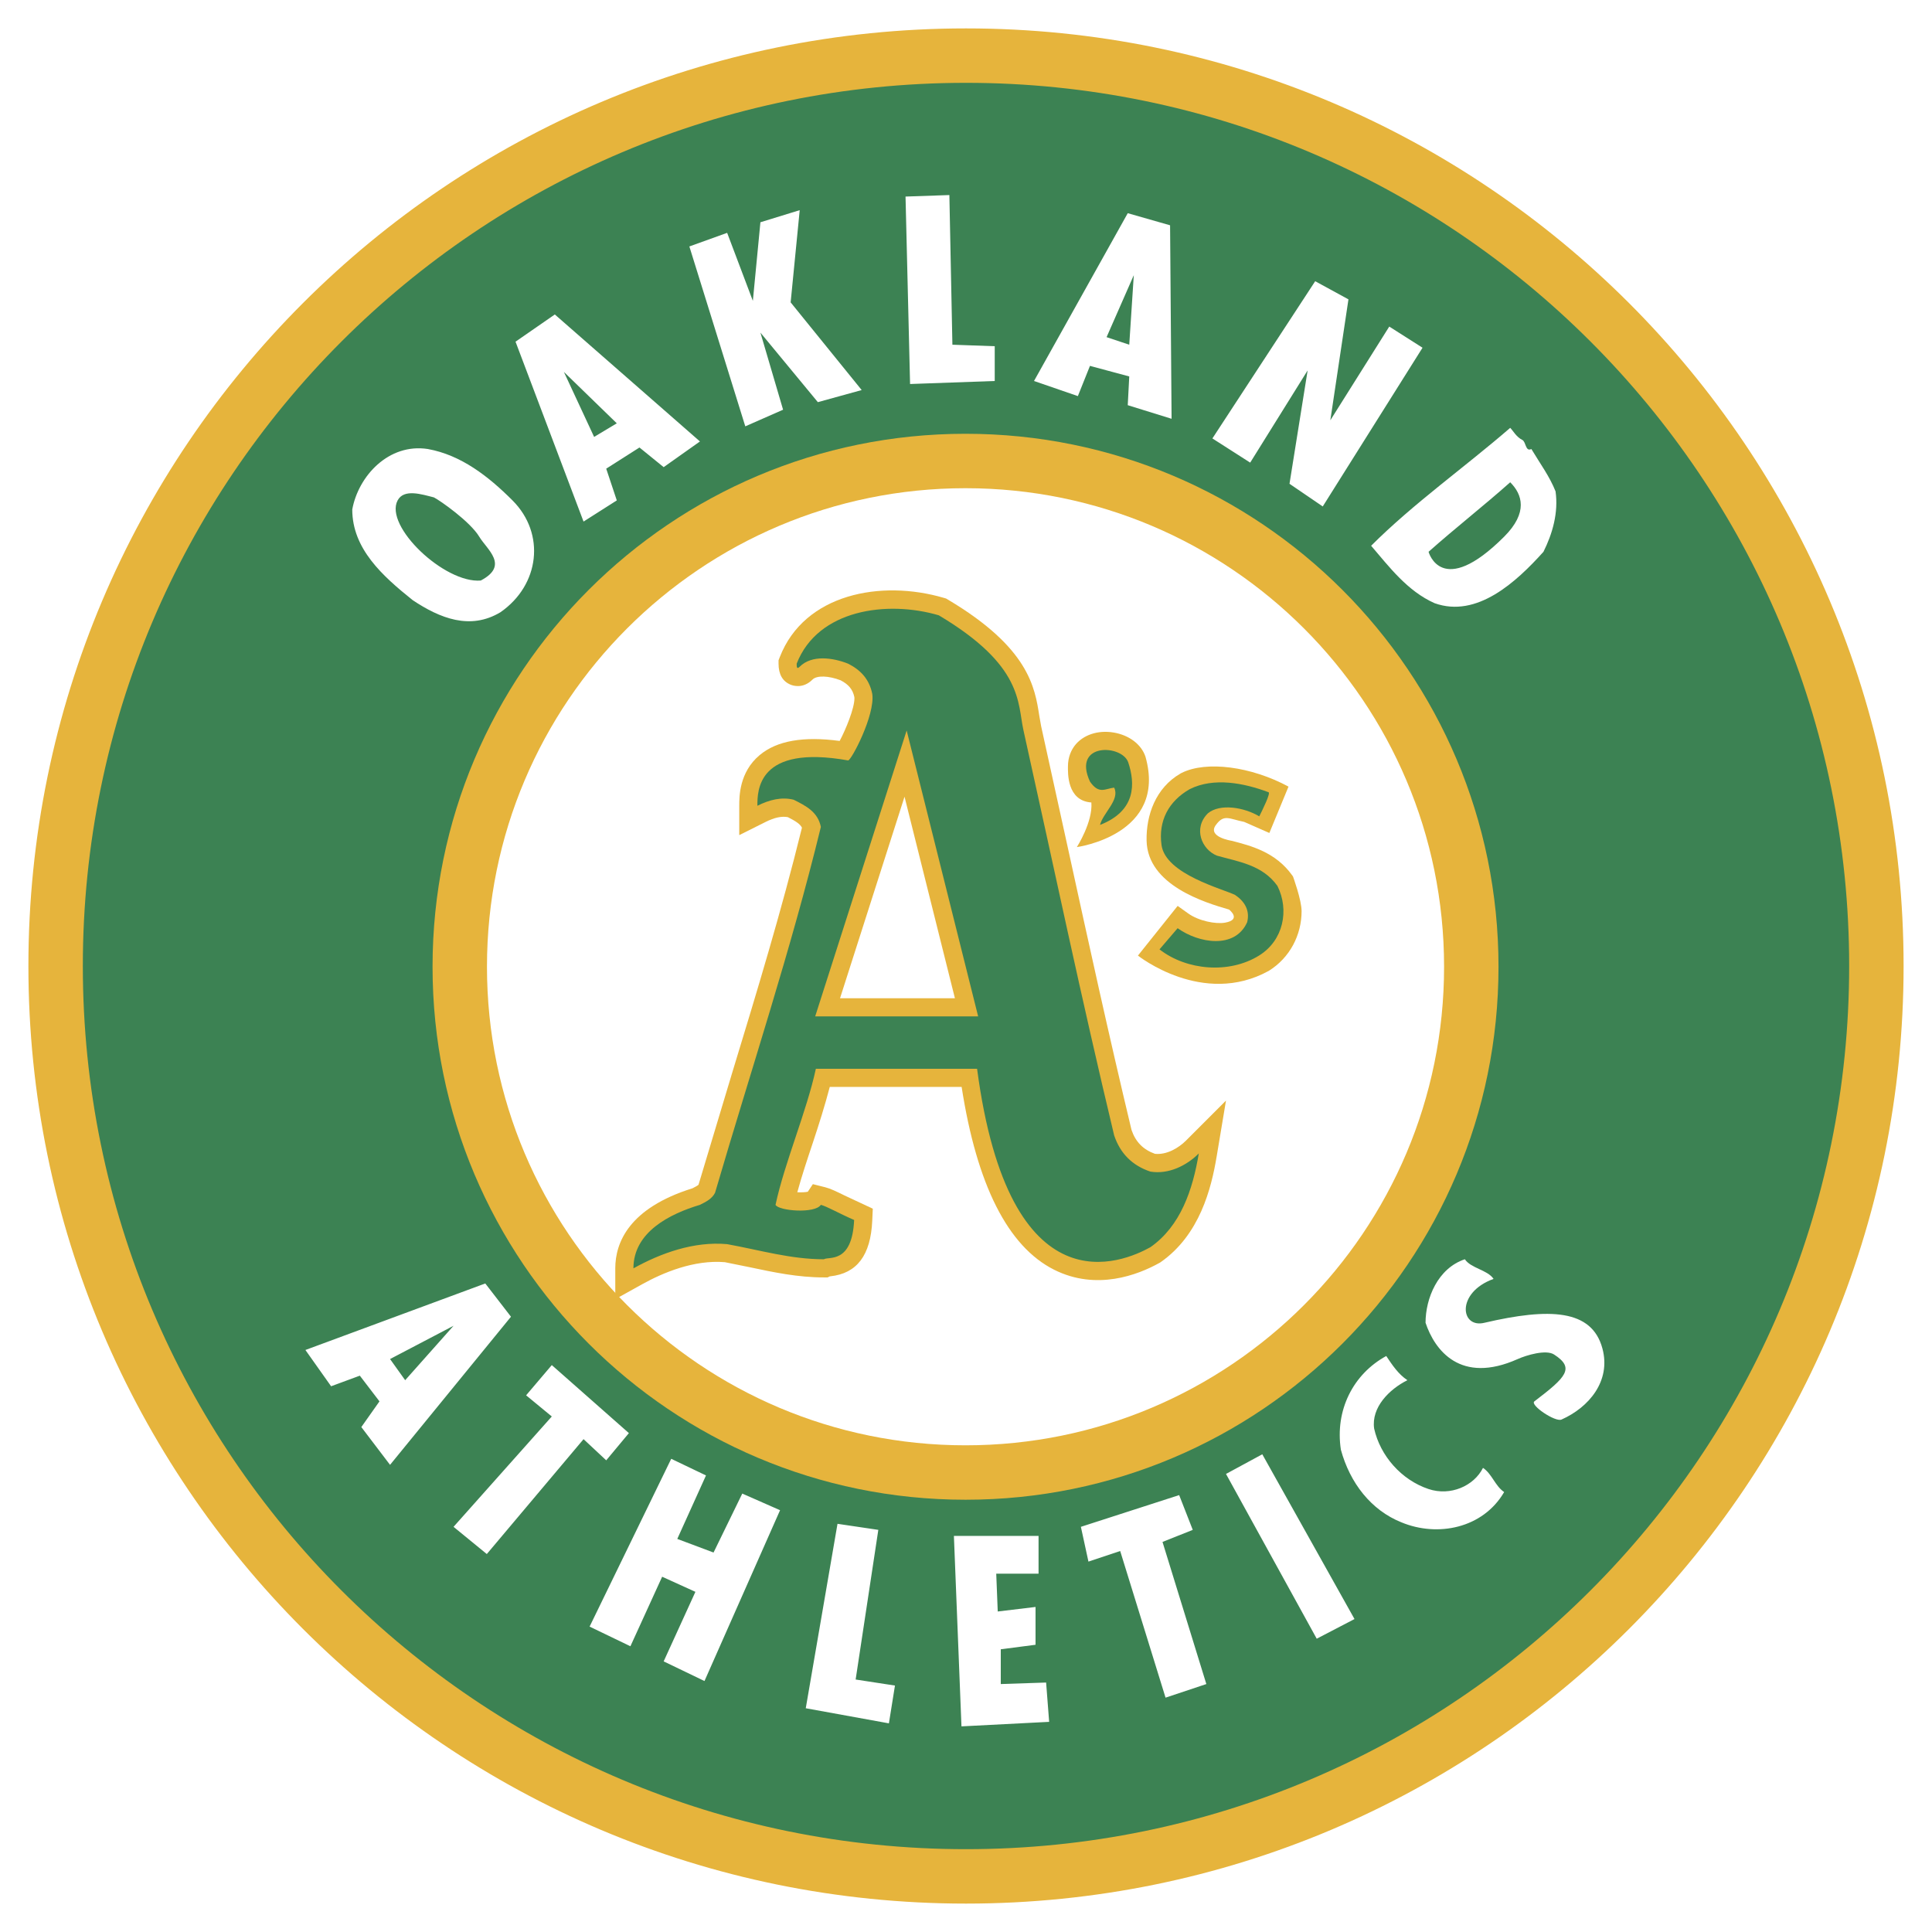
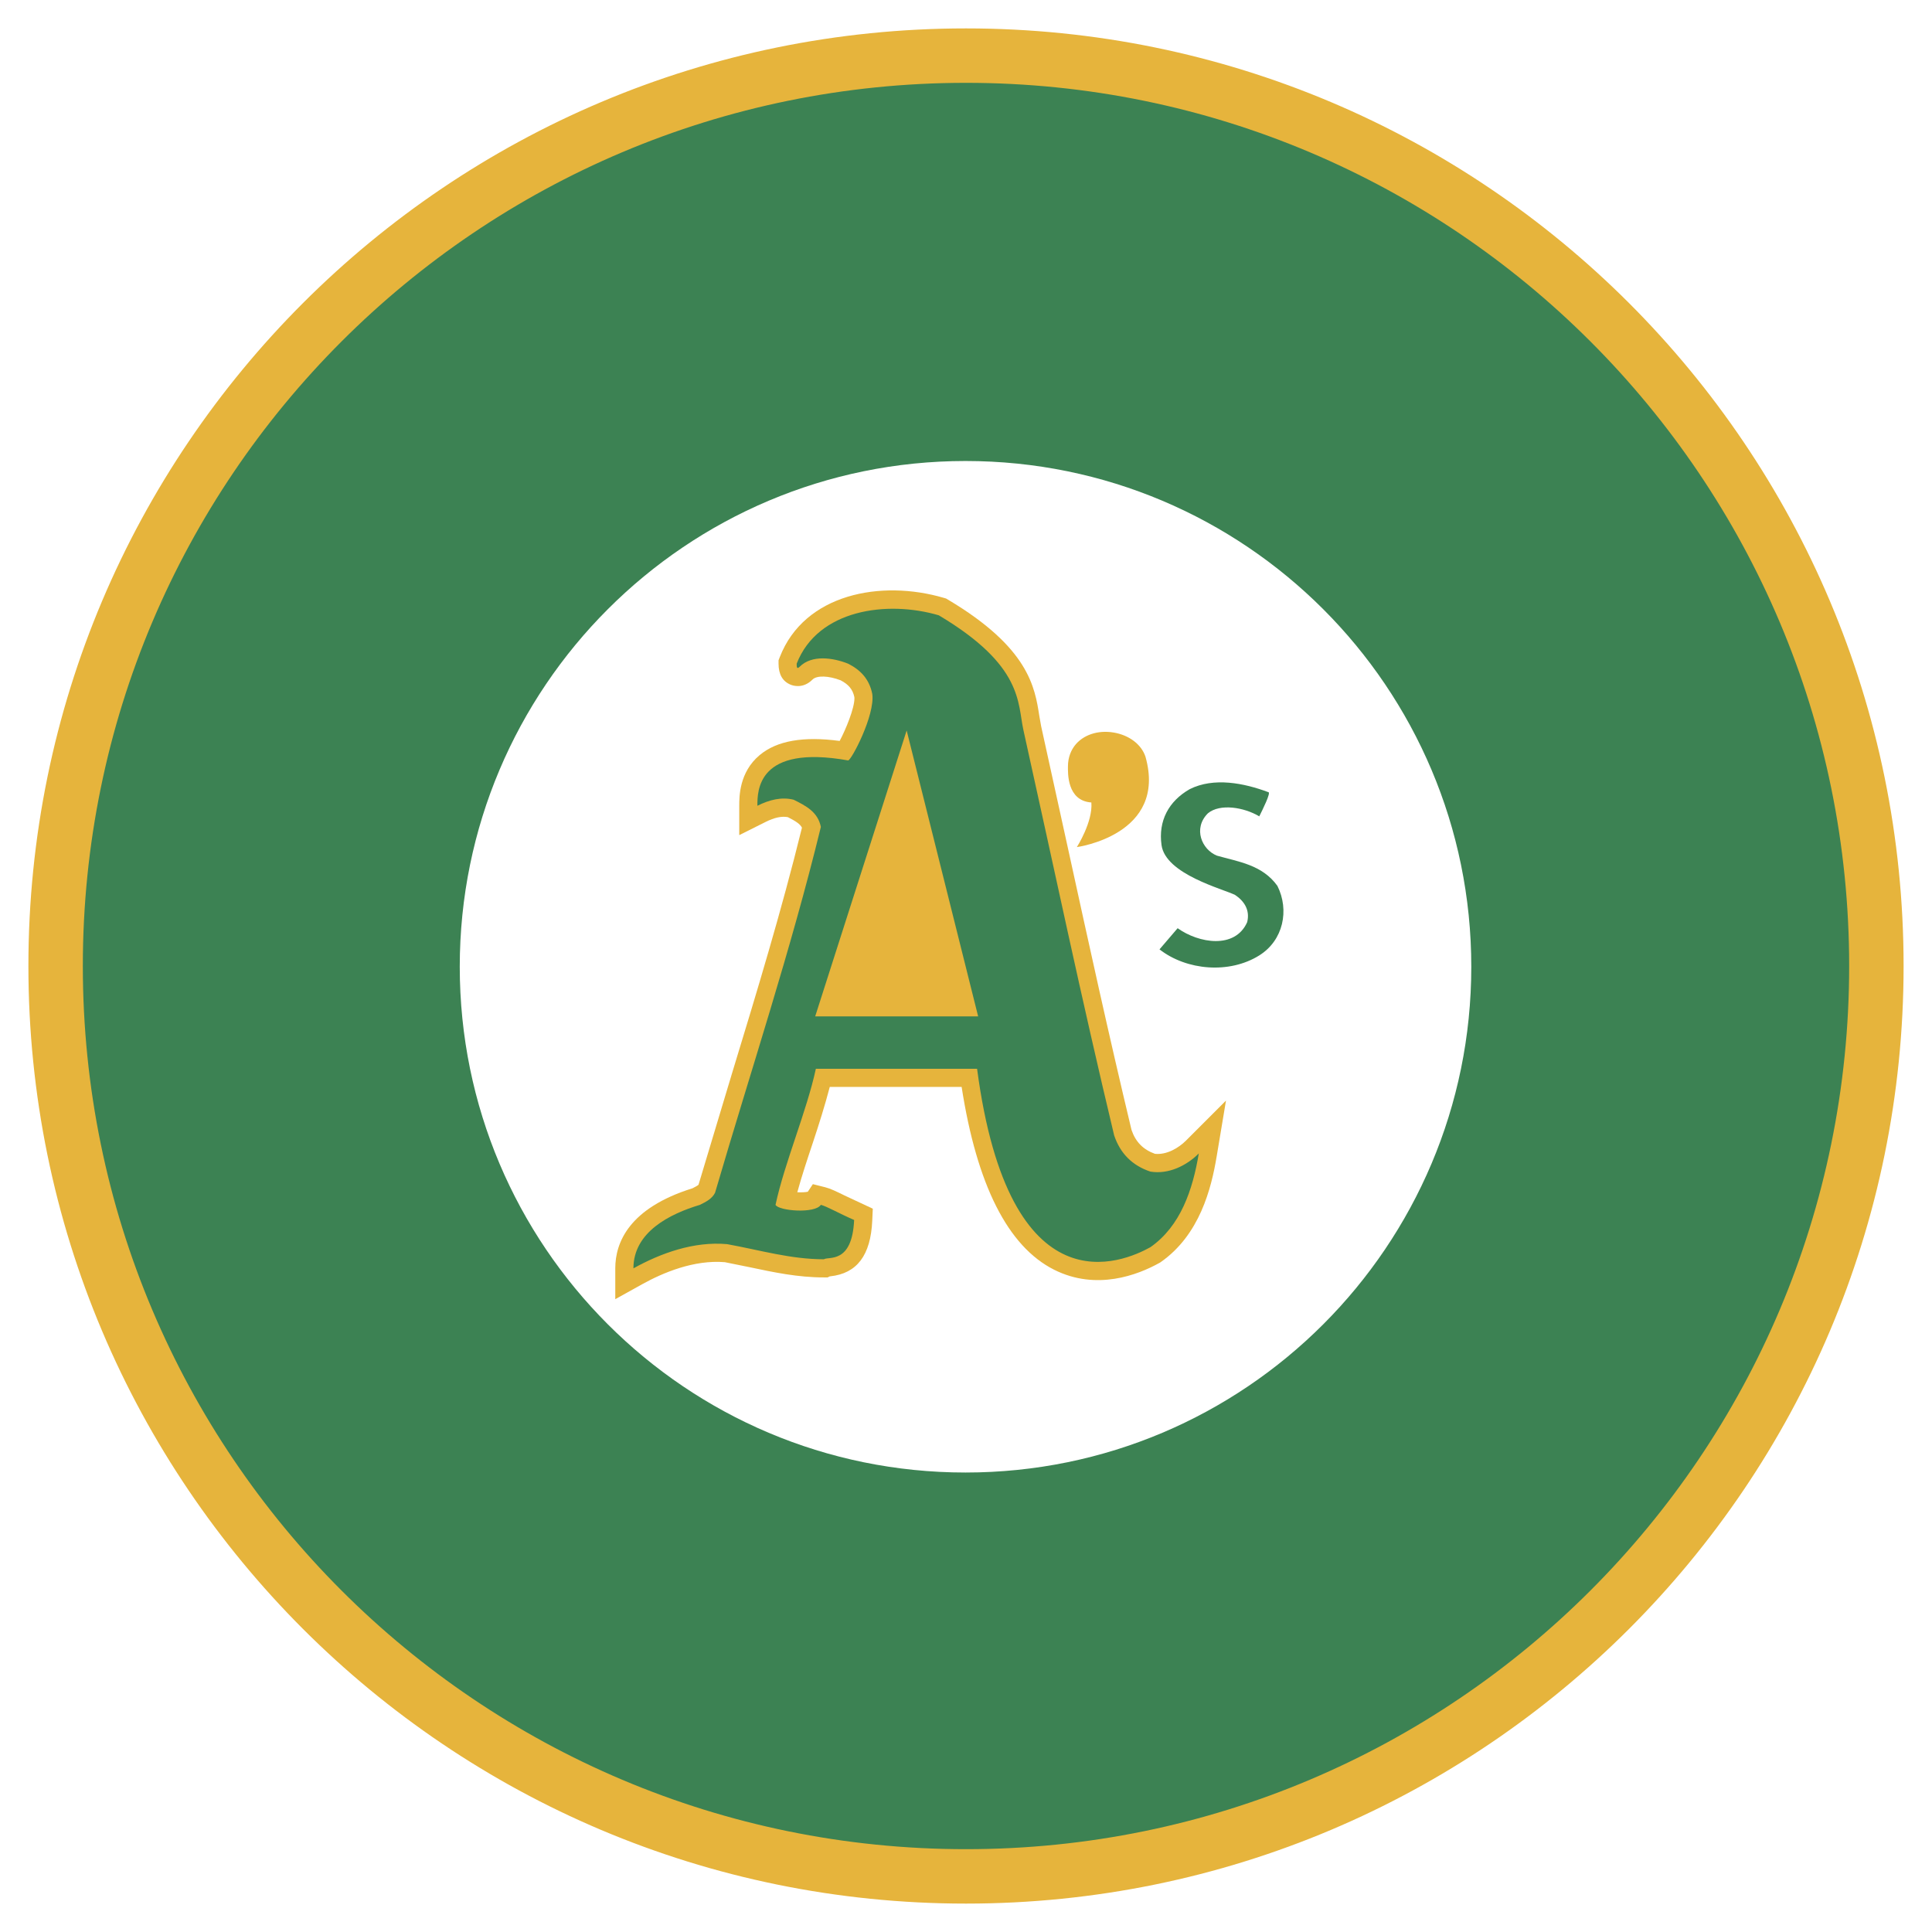
<svg xmlns="http://www.w3.org/2000/svg" width="2500" height="2500" viewBox="0 0 192.756 192.756">
  <path fill-rule="evenodd" clip-rule="evenodd" fill="#fff" d="M0 0h192.756v192.756H0V0z" />
  <path d="M187.207 96.379c0 50.162-40.666 90.828-90.829 90.828S5.549 146.541 5.549 96.379c0-50.164 40.666-90.83 90.829-90.83s90.829 40.666 90.829 90.83z" fill-rule="evenodd" clip-rule="evenodd" fill="#3c8253" />
  <path d="M189.922 96.379c0 51.662-41.881 93.543-93.544 93.543-25.831 0-49.217-10.471-66.145-27.398-16.928-16.928-27.399-40.315-27.399-66.145 0-25.832 10.471-49.218 27.399-66.146C47.161 13.305 70.547 2.834 96.378 2.834s49.218 10.471 66.146 27.399c16.927 16.928 27.398 40.314 27.398 66.146zm-5.43 0c0-24.333-9.863-46.362-25.809-62.307-15.945-15.945-37.972-25.808-62.305-25.808-24.332 0-46.361 9.863-62.306 25.808S8.264 72.046 8.264 96.379c0 24.332 9.862 46.359 25.808 62.305s37.974 25.809 62.306 25.809c48.663-.001 88.114-39.452 88.114-88.114z" fill="#e6b43c" />
  <path d="M146.791 96.453c0 27.869-22.592 50.461-50.46 50.461-27.868 0-50.461-22.592-50.461-50.461 0-27.868 22.593-50.459 50.461-50.459s50.46 22.591 50.46 50.459z" fill-rule="evenodd" clip-rule="evenodd" fill="#fff" />
-   <path d="M149.506 96.453c0 14.684-5.953 27.979-15.576 37.602-9.621 9.623-22.916 15.574-37.599 15.574-14.684 0-27.978-5.951-37.601-15.574s-15.575-22.918-15.575-37.602c0-14.683 5.952-27.977 15.575-37.6s22.917-15.575 37.601-15.575c14.683 0 27.978 5.952 37.599 15.575 9.623 9.623 15.576 22.917 15.576 37.6zm-5.43 0c0-13.184-5.344-25.121-13.984-33.761s-20.576-13.984-33.761-13.984c-13.185 0-25.122 5.344-33.762 13.984S48.585 83.269 48.585 96.453c0 13.186 5.345 25.123 13.984 33.762 8.64 8.641 20.577 13.984 33.762 13.984s25.121-5.344 33.761-13.984c8.64-8.639 13.984-20.576 13.984-33.762z" fill="#e6b43c" />
  <path d="M77.799 65.559l-.123.316v.34c0 1.061.403 1.765 1.198 2.094.279.116 1.261.42 2.193-.512.427-.426 1.598-.388 2.804.077.799.417 1.204.909 1.368 1.67.004.042.008.082.008.128 0 1-.859 3.1-1.474 4.251-3.624-.481-6.261-.029-7.987 1.418-2.031 1.702-2.031 4.135-2.031 5.051v2.928l2.619-1.31c.897-.449 1.608-.596 2.231-.483.794.405 1.219.682 1.406 1.05-2.048 8.317-4.453 16.229-7.002 24.591l-3.318 11.035c-.104.096-.376.24-.604.354-6.339 1.977-7.701 5.424-7.701 7.986v3.076l2.689-1.494c2.065-1.148 5.166-2.453 8.241-2.197.173.037 2.527.512 2.527.512 2.339.496 4.757 1.008 7.356 1.008h.371l.214-.104.067-.008c2.65-.287 4.016-2.1 4.172-5.537l.055-1.209-2.815-1.316c-.819-.402-1.411-.691-1.926-.82l-1.238-.311-.503.756c-.256.059-.641.07-1.049.053.433-1.59 1-3.293 1.555-4.957.619-1.857 1.209-3.738 1.683-5.551h13.157c1.514 9.748 4.6 15.91 9.225 18.236 4.242 2.133 8.393.498 10.488-.668l.082-.045.078-.053c3.873-2.713 5.035-7.312 5.572-10.537l.93-5.57-3.994 3.994c-.734.732-1.918 1.439-3.098 1.316-1.176-.428-1.926-1.186-2.334-2.383-2.311-9.662-4.252-18.549-6.309-27.955l-2.707-12.322-.182-1.026c-.445-2.873-1.057-6.807-9.106-11.599l-.196-.117-.219-.064c-6.276-1.845-13.916-.41-16.373 5.908z" fill-rule="evenodd" clip-rule="evenodd" fill="#e6b43c" />
  <path d="M102.109 72.851c3.145 14.149 5.73 26.544 9.049 40.419.604 1.811 1.811 3.018 3.619 3.621 1.811.301 3.621-.604 4.826-1.811-.602 3.619-1.809 7.24-4.826 9.352-2.715 1.508-14.076 6.535-17.293-17.797H81.397c-.905 4.223-3.117 9.35-4.022 13.572.301.604 3.921.906 4.524 0 .588.148 1.911.906 3.318 1.51-.201 4.424-2.553 3.611-3.016 3.92-3.318 0-6.334-.904-9.653-1.508-3.318-.301-6.636.904-9.351 2.414 0-3.621 3.62-5.43 6.636-6.336.603-.301 1.207-.602 1.508-1.205 3.619-12.367 7.541-24.131 10.557-36.499-.301-1.508-1.508-2.111-2.714-2.714-1.207-.302-2.414 0-3.62.603 0-1.508 0-6.134 9.049-4.525.297.053 2.715-4.524 2.413-6.636-.301-1.508-1.207-2.413-2.413-3.017-1.508-.603-3.62-.905-4.826.302-.302.302-.302 0-.302-.302 2.112-5.429 9.049-6.334 14.177-4.826 8.447 5.028 7.844 8.748 8.447 11.463z" fill-rule="evenodd" clip-rule="evenodd" fill="#3c8253" />
  <path d="M107.219 74.398c-.301.396-.67 1.083-.67 2.077 0 .629-.115 3.414 2.336 3.589.162 1.937-1.447 4.45-1.447 4.45s9.049-1.207 6.846-9.019c-.41-1.229-1.629-2.153-3.182-2.412-1.577-.262-3.065.242-3.883 1.315z" fill-rule="evenodd" clip-rule="evenodd" fill="#e6b43c" />
-   <path d="M112.566 76.068c.693 2.083.803 4.826-2.816 6.234.303-1.207 2.012-2.513 1.408-3.72-.904.101-1.508.704-2.412-.603-1.81-3.922 3.217-3.721 3.82-1.911z" fill-rule="evenodd" clip-rule="evenodd" fill="#3c8253" />
-   <path d="M117.891 77.114l-.045.022-.045.025c-2.523 1.442-3.453 4.194-3.406 6.695.082 4.478 5.844 6.2 8.227 6.891 0 0 1.307 1.005-.402 1.307-.93.164-2.623-.168-3.674-.92l-1.053-.751-3.961 4.956s6.475 5.161 13.064 1.518c2.102-1.313 3.264-3.58 3.264-5.952 0-1.116-.857-3.457-.857-3.457l-.082-.116c-1.656-2.317-4.09-2.944-6.045-3.448 0 0-2.467-.377-1.562-1.583.805-1.106 1.309-.603 2.816-.301l2.514 1.106 1.91-4.625c-3.722-2.011-8.195-2.602-10.663-1.367z" fill-rule="evenodd" clip-rule="evenodd" fill="#e6b43c" />
  <path d="M125.637 95.323c-2.982 1.865-7.238 1.507-9.953-.604l1.809-2.111c2.111 1.508 5.732 2.111 6.938-.603.303-1.207-.301-2.112-1.205-2.715-1.207-.604-6.939-2.061-7.34-4.977-.334-2.409.703-4.374 2.814-5.58 2.414-1.207 5.43-.604 7.842.301.303 0-.602 1.81-.904 2.414-1.508-.905-3.92-1.308-5.127-.302-1.508 1.508-.604 3.62.904 4.223 2.111.603 4.525.905 6.033 3.017 1.206 2.412.603 5.428-1.811 6.937z" fill-rule="evenodd" clip-rule="evenodd" fill="#3c8253" />
  <path fill-rule="evenodd" clip-rule="evenodd" fill="#e6b43c" d="M81.331 101.406H97.59L90.458 72.88l-9.127 28.526z" />
-   <path fill-rule="evenodd" clip-rule="evenodd" fill="#fff" d="M95.272 99.596H83.81l6.435-20.109 5.027 20.109zM142.529 148.562c2.18.727 4.523-.303 5.43-2.111.904.604 1.207 1.809 2.111 2.412-2.111 3.621-6.637 4.525-10.256 3.018-3.016-1.207-5.129-3.922-6.033-7.24-.604-3.922 1.207-7.541 4.525-9.352.604.906 1.205 1.811 2.111 2.414-1.811.904-3.619 2.715-3.318 4.826.604 2.715 2.715 5.127 5.43 6.033zM83.558 152.031l4.072.604-2.262 14.931 3.922.602-.604 3.771-8.295-1.507 3.167-18.401zM95.171 153.238l.755 19.002 8.748-.451-.303-3.922-4.523.151v-3.469l3.468-.451v-3.772l-3.771.453-.15-3.771h4.222v-3.77h-8.446zM122.318 147.055l3.621-1.961 9.2 16.439-3.77 1.961-9.051-16.439zM107.84 152.332l9.805-3.166 1.357 3.469-3.018 1.205 4.373 14.178-4.07 1.357-4.525-14.629-3.168 1.055-.754-3.469zM159.873 134.535c.877 3.258-1.357 5.883-4.072 7.09-.604.301-3.193-1.445-2.715-1.811 3.168-2.412 4.072-3.318 1.961-4.676-.803-.516-2.748.064-3.619.453-5.732 2.564-8.295-.904-9.201-3.619 0-2.414 1.207-5.43 3.922-6.336.604.906 2.262 1.057 2.865 1.961-3.77 1.357-3.318 4.977-.904 4.375 6.484-1.509 10.708-1.357 11.763 2.563zM66.063 157.311l3.318 1.507-3.167 6.938 4.072 1.961 7.541-17.043-3.77-1.66-2.866 5.882-3.619-1.357 2.865-6.334-3.469-1.66-8.144 16.742 4.072 1.961 3.167-6.937zM45.25 152.332l9.803-11.01-2.563-2.111 2.563-3.016 7.692 6.787-2.262 2.715-2.262-2.113-9.653 11.463-3.318-2.715zM48.417 128.051l2.563 3.318-12.065 14.779-2.865-3.77 1.81-2.564-1.96-2.564-2.866 1.057-2.563-3.619 17.946-6.637zm-9.501 7.541l1.508 2.111 4.826-5.43-6.334 3.319zM51.132 49.926c3.318 3.317 2.715 8.445-1.207 11.16-3.016 1.81-6.032.604-8.747-1.206-3.017-2.414-6.033-5.128-6.033-9.05.604-3.318 3.62-6.636 7.541-6.032 3.318.603 6.033 2.715 8.446 5.128zm-7.842-.301c-1.207-.302-2.989-.891-3.62.302-1.357 2.564 4.675 8.295 8.295 7.993 2.866-1.508.625-3.081-.151-4.374-.905-1.508-3.921-3.62-4.524-3.921zM151.881 43.893c.381.19.301 1.207.904.905.904 1.508 1.809 2.714 2.412 4.223.303 2.111-.301 4.223-1.207 6.033-2.713 3.017-6.635 6.636-10.857 5.128-2.715-1.207-4.525-3.62-6.334-5.731 4.223-4.223 9.35-7.843 13.875-11.764.301.301.603.904 1.207 1.206zm-1.207 4.223c-2.715 2.413-5.43 4.525-8.145 6.938 0 0 1.281 4.751 7.541-1.508 2.412-2.414 1.811-4.223.604-5.43zM120.961 43.743l3.771 2.413 5.731-9.2-1.809 11.311 3.317 2.262 9.955-15.836-3.319-2.111-5.88 9.351 1.808-12.066-3.318-1.81-10.256 15.686zM112.516 21.27l4.223 1.207.15 19.305-4.373-1.357.15-2.866-3.92-1.056-1.207 3.016-4.375-1.508 9.352-16.741zm.15 13.122l.453-6.938-2.715 6.183 2.262.755zM90.345 19.611l4.374-.151.302 14.932 4.223.15v3.469l-8.446.302-.453-18.702zM68.778 24.588l3.77-1.357 2.565 6.787.754-7.843 3.921-1.207-.905 9.2 7.088 8.748-4.373 1.207-5.731-6.938 2.262 7.692-3.771 1.659-5.58-17.948zM51.434 34.09l3.921-2.715 14.479 12.669-3.62 2.564-2.414-1.961-3.318 2.112 1.056 3.167-3.318 2.111-6.786-17.947zm7.842 9.501l2.262-1.357-5.279-5.128 3.017 6.485z" />
</svg>